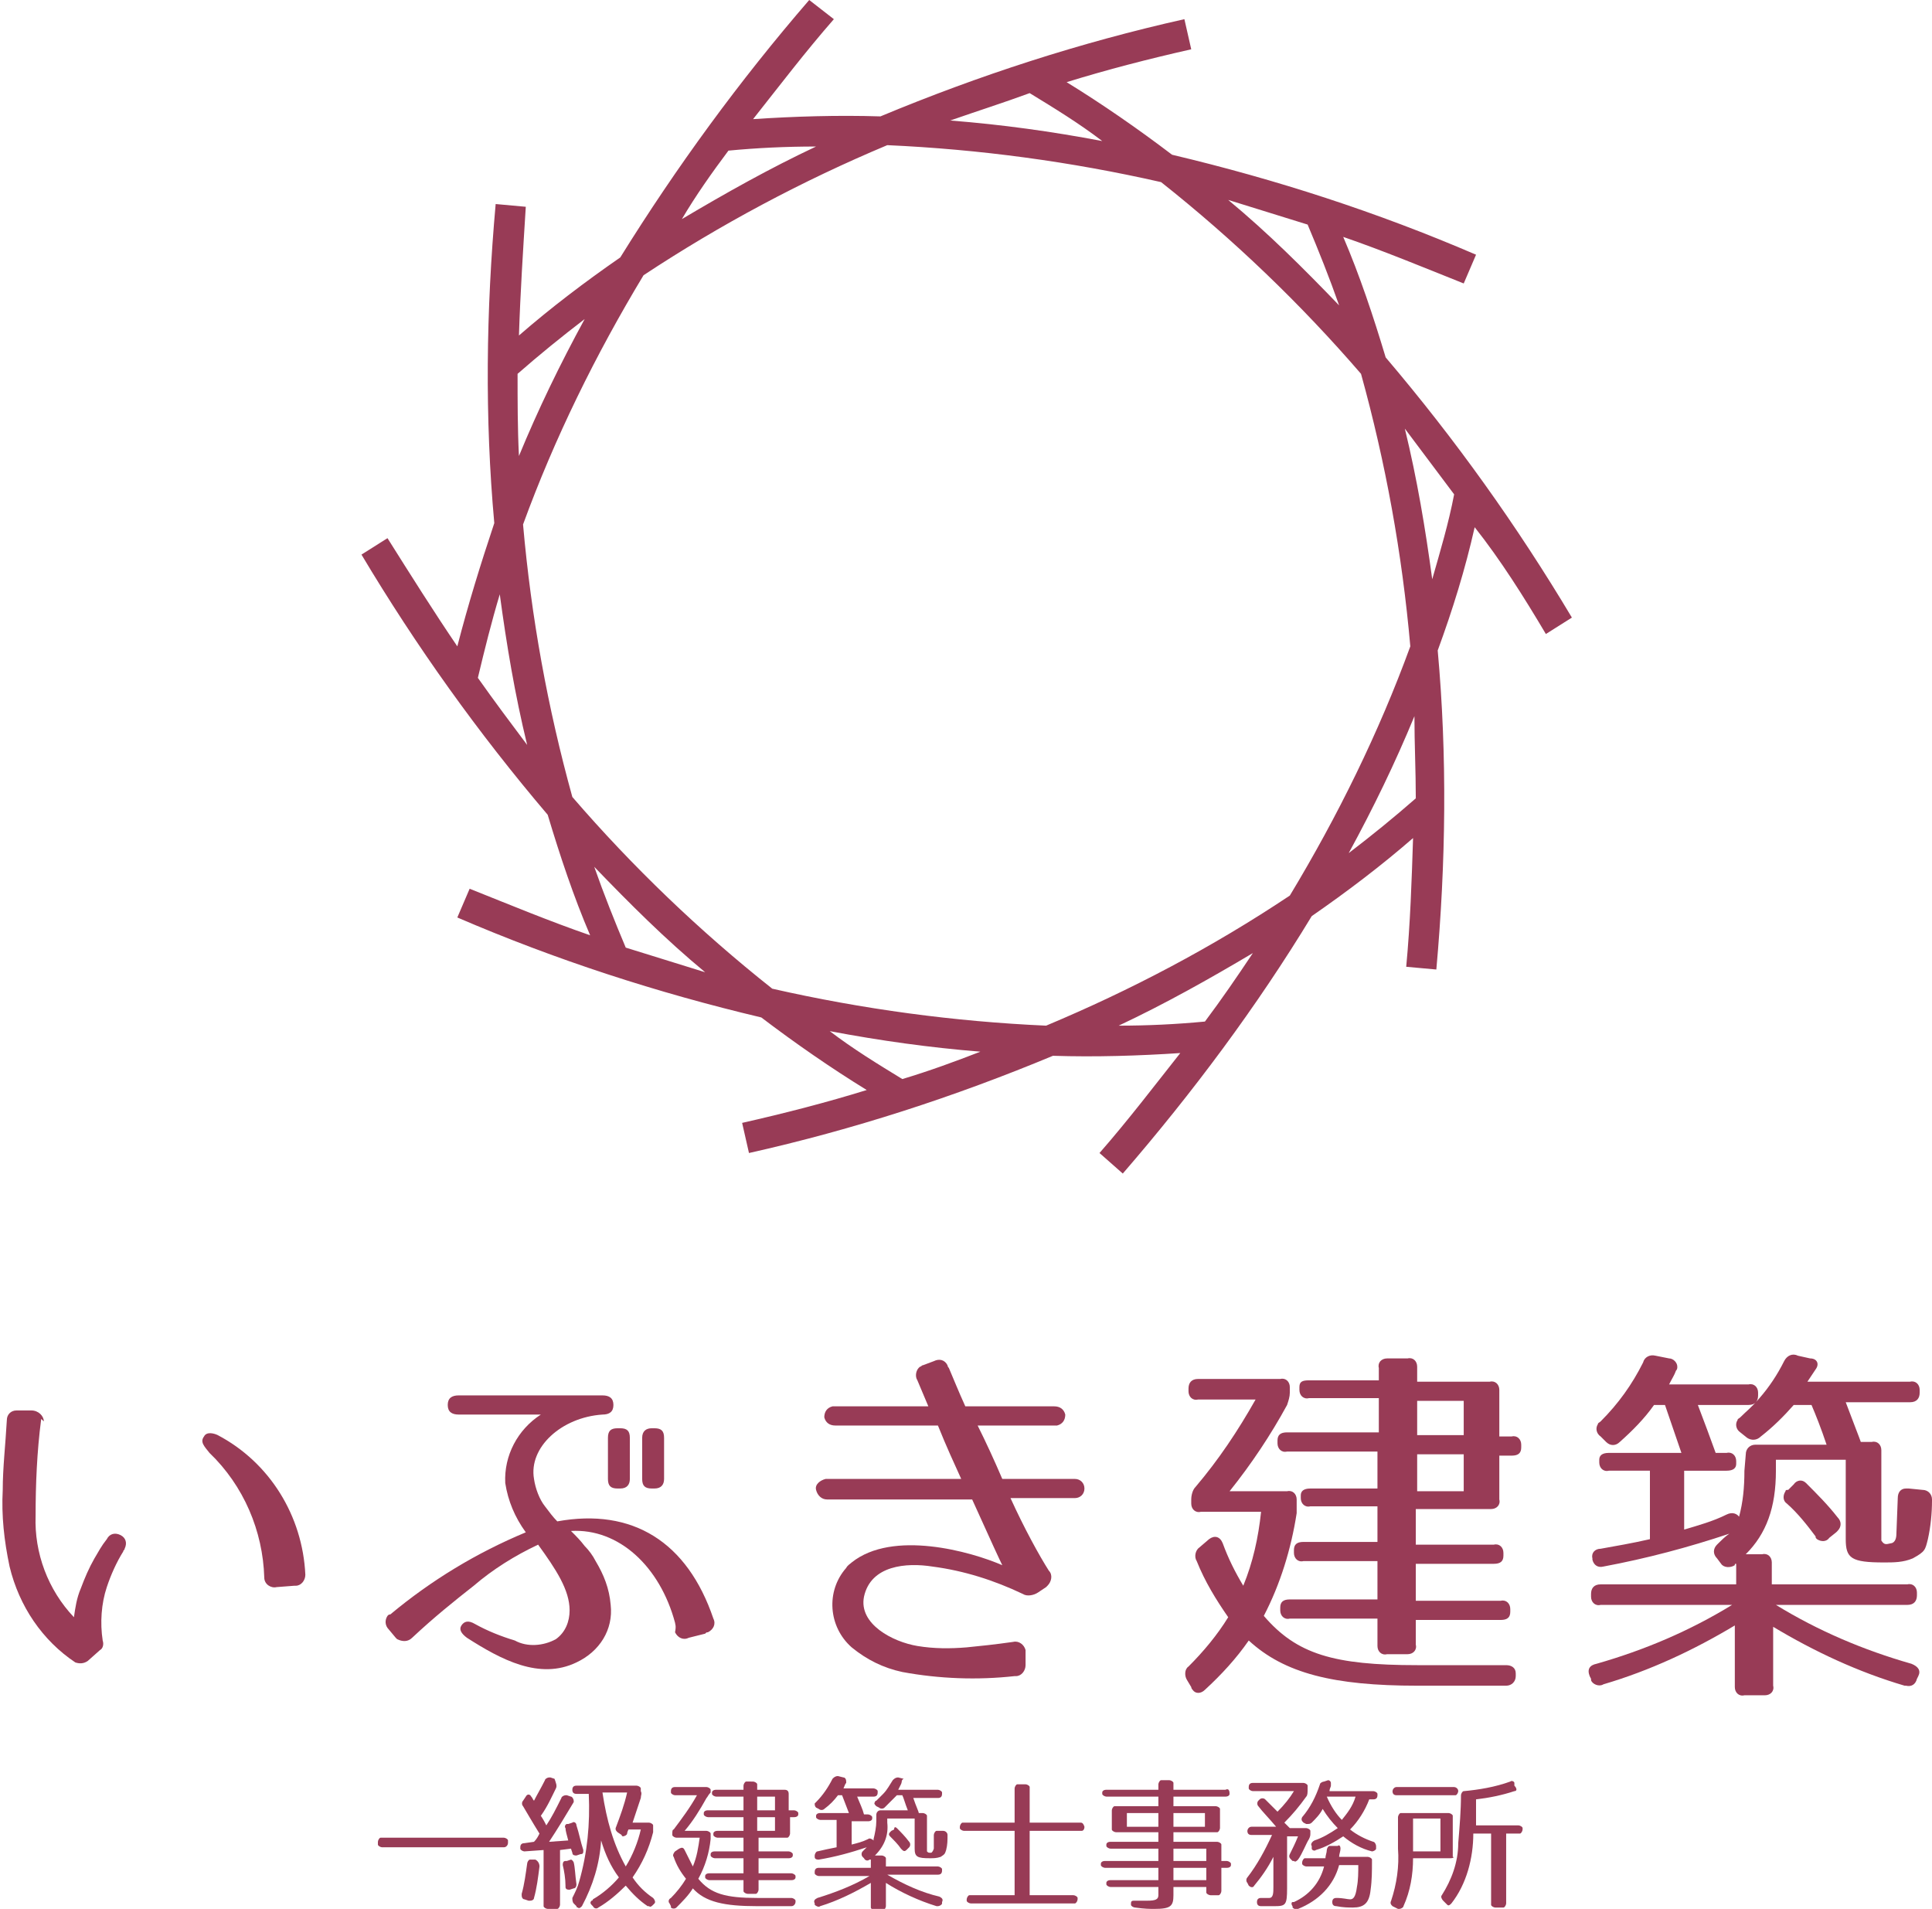
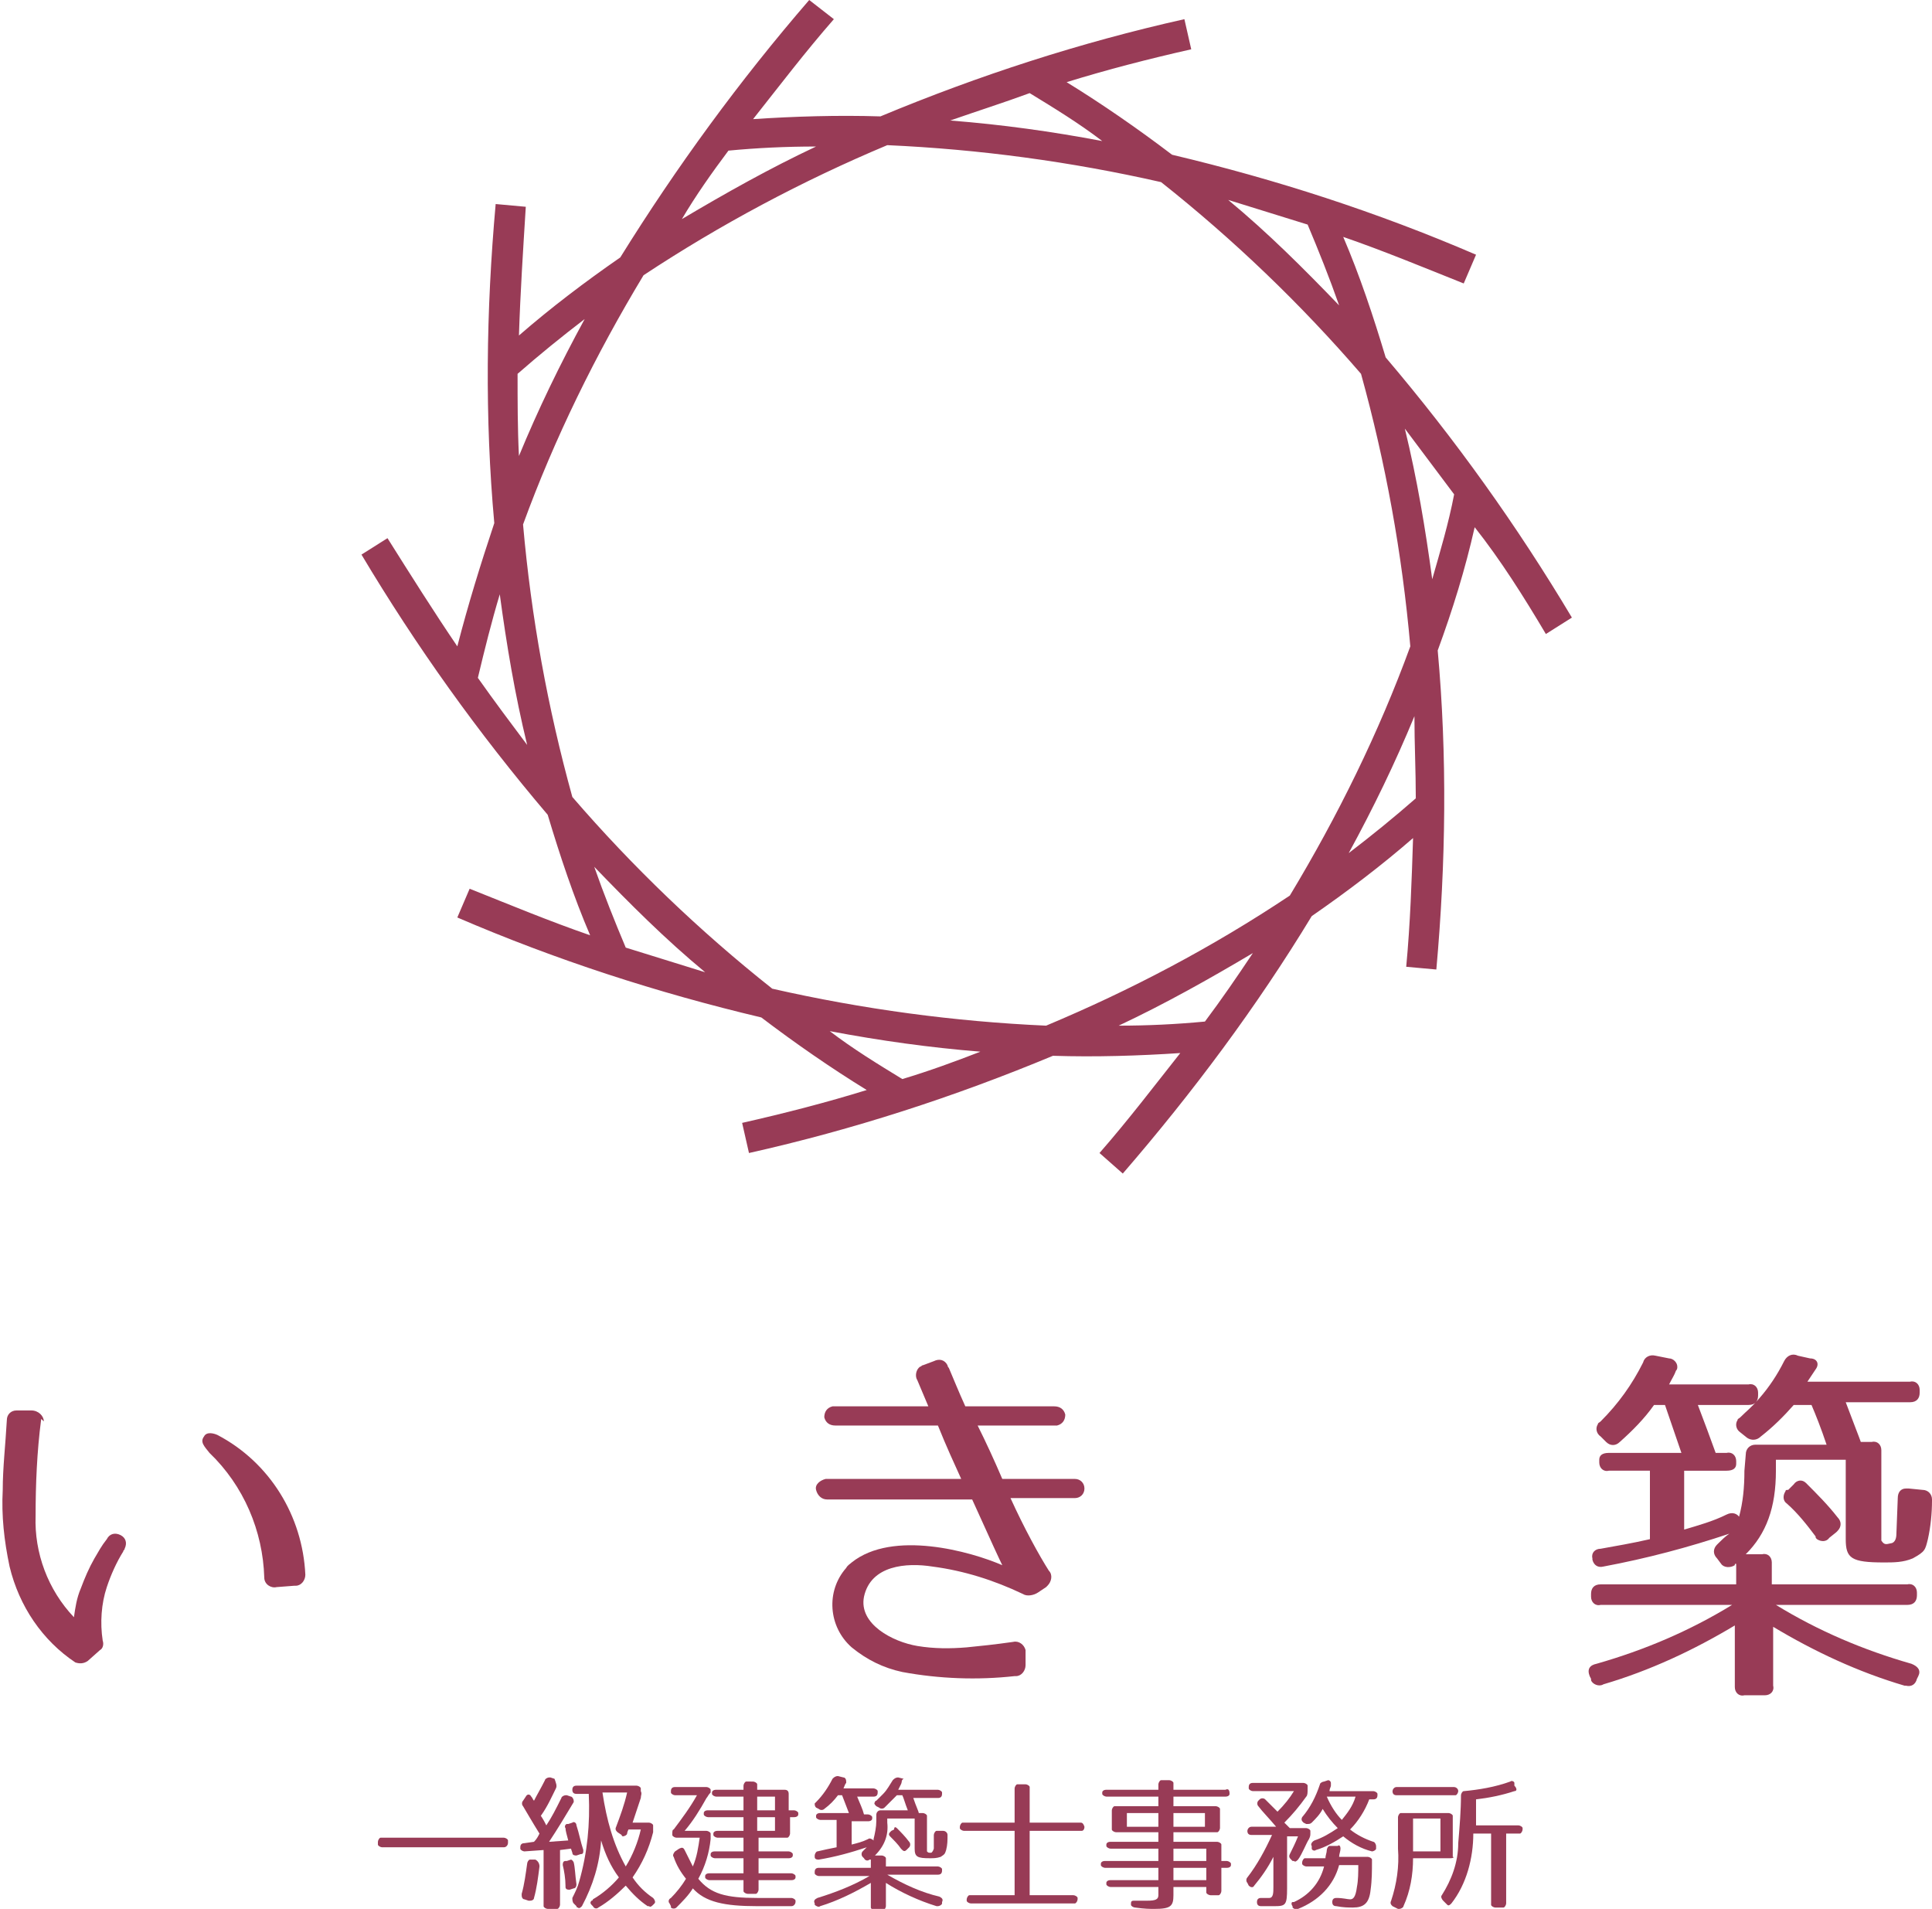
<svg xmlns="http://www.w3.org/2000/svg" version="1.1" id="レイヤー_1" x="0px" y="0px" viewBox="0 0 141.1 139.4" style="enable-background:new 0 0 141.1 139.4;" xml:space="preserve">
  <style type="text/css">
	.st0{fill:#983b56;}
</style>
  <path id="パス_799" class="st0" d="M3,103.7c-0.3,2.3-0.4,4.7-0.4,7c-0.1,2.7,0.9,5.4,2.8,7.4c0.1-0.7,0.2-1.4,0.5-2.1  c0.3-0.8,0.6-1.5,1-2.2c0.3-0.5,0.5-0.9,0.9-1.4c0.2-0.4,0.6-0.5,1-0.3s0.5,0.6,0.3,1c0,0.1-0.1,0.1-0.1,0.2  c-0.5,0.8-0.9,1.7-1.2,2.6c-0.4,1.2-0.5,2.6-0.3,3.9c0.1,0.3,0,0.6-0.2,0.7l-0.9,0.8c-0.3,0.2-0.6,0.2-0.9,0.1  c-2.4-1.6-4.1-4.1-4.8-7c-0.4-1.9-0.6-3.7-0.5-5.6c0-1.6,0.2-3.3,0.3-5.1c0-0.4,0.3-0.7,0.7-0.7h0.1h1c0.5,0,0.9,0.4,0.9,0.8  C3,103.6,3,103.6,3,103.7 M19.3,115.2c-0.1-3.4-1.5-6.7-4-9.1c-0.4-0.5-0.7-0.8-0.4-1.2c0.2-0.4,0.8-0.2,1-0.1  c3.8,2,6.2,5.9,6.4,10.2c0,0.4-0.3,0.8-0.7,0.8c0,0,0,0-0.1,0l-1.3,0.1C19.8,116,19.3,115.7,19.3,115.2  C19.3,115.3,19.3,115.3,19.3,115.2" />
-   <path id="パス_800" class="st0" d="M49.3,118.5c-1.1-4.1-4.1-6.9-7.6-6.7c0.4,0.4,0.7,0.7,1,1.1c0.3,0.3,0.6,0.7,0.8,1.1  c0.6,1,1,2,1.1,3.2c0.2,1.8-0.8,3.4-2.5,4.2c-2.7,1.3-5.5-0.2-8-1.8c-0.4-0.3-0.6-0.6-0.4-0.9c0.2-0.3,0.5-0.4,1-0.1  c0.9,0.5,1.9,0.9,2.9,1.2c0.9,0.5,2.1,0.4,3-0.1c0.7-0.5,1-1.3,1-2.1c0-1.5-1-3-2.3-4.8c-1.7,0.8-3.3,1.8-4.7,3  c-1.4,1.1-2.9,2.3-4.5,3.8c-0.3,0.3-0.7,0.3-1.1,0.1l-0.1-0.1l-0.5-0.6c-0.3-0.3-0.3-0.7-0.1-1c0.1-0.1,0.1-0.1,0.2-0.1  c3-2.5,6.3-4.5,9.9-6c-0.8-1.1-1.3-2.3-1.5-3.6c-0.1-2,0.9-3.9,2.6-5h-6c-0.5,0-0.8-0.2-0.8-0.7s0.3-0.7,0.8-0.7H44  c0.5,0,0.8,0.2,0.8,0.7s-0.3,0.7-0.8,0.7c-3,0.2-5.4,2.4-5,4.7c0.1,0.7,0.4,1.5,0.8,2c0.3,0.4,0.6,0.8,0.9,1.1  c5.5-1,9.5,1.5,11.4,7.1c0.2,0.4,0,0.8-0.4,1c-0.1,0-0.1,0-0.2,0.1l-1.2,0.3c-0.4,0.2-0.8,0-1-0.4C49.4,118.7,49.3,118.6,49.3,118.5   M45.3,108.7h-0.2c-0.5,0-0.7-0.2-0.7-0.7v-3c0-0.5,0.2-0.7,0.7-0.7h0.2c0.5,0,0.7,0.2,0.7,0.7v3C46,108.4,45.8,108.7,45.3,108.7   M47.8,108.7h-0.2c-0.5,0-0.7-0.2-0.7-0.7v-3c0-0.5,0.3-0.7,0.7-0.7h0.2c0.5,0,0.7,0.2,0.7,0.7v3C48.5,108.4,48.3,108.7,47.8,108.7" />
  <path id="パス_801" class="st0" d="M76.6,114.7c0.3,0.3,0.2,0.8-0.1,1.1l-0.1,0.1l-0.6,0.4c-0.3,0.2-0.8,0.3-1.1,0.1  c-2.1-1-4.3-1.7-6.6-2c-1.9-0.3-4.5-0.1-5,2.2c-0.4,2,2.1,3.3,3.9,3.6c1.2,0.2,2.4,0.2,3.6,0.1c1-0.1,2-0.2,3.4-0.4  c0.4-0.1,0.8,0.2,0.9,0.6c0,0.1,0,0.1,0,0.2v0.9c0,0.4-0.3,0.8-0.7,0.8h-0.1c-2.7,0.3-5.5,0.2-8.2-0.3c-1.4-0.3-2.6-0.9-3.7-1.8  c-1.7-1.5-1.9-4.1-0.4-5.8c0.1-0.2,0.3-0.3,0.4-0.4c3-2.4,8.7-0.8,11,0.2c-0.2-0.4-0.8-1.7-2.2-4.8H60.4c-0.4,0-0.7-0.3-0.8-0.7  s0.3-0.7,0.7-0.8h0.1h9.8c-0.5-1.1-1.1-2.4-1.7-3.9H61c-0.4,0-0.7-0.2-0.8-0.6c0-0.4,0.2-0.7,0.6-0.8h0.1h6.9l-0.8-1.9  c-0.2-0.3-0.1-0.8,0.2-1c0.1,0,0.1-0.1,0.2-0.1l0.8-0.3c0.4-0.2,0.8-0.1,1,0.3c0,0,0,0.1,0.1,0.2c0.3,0.7,0.7,1.7,1.2,2.8H77  c0.4,0,0.7,0.2,0.8,0.6c0,0.4-0.2,0.7-0.6,0.8h-0.1h-5.7c0.6,1.2,1.2,2.5,1.8,3.9h5.3c0.4,0,0.7,0.3,0.7,0.7s-0.3,0.7-0.7,0.7  c0,0,0,0-0.1,0h-4.6C74.8,111.6,75.9,113.6,76.6,114.7" />
-   <path id="パス_802" class="st0" d="M94,102.6c-1.2,2.2-2.6,4.3-4.2,6.3H94c0.4-0.1,0.7,0.2,0.7,0.6c0,0.1,0,0.1,0,0.2v0.8  c-0.4,2.6-1.2,5.2-2.4,7.5c2.4,2.8,5.1,3.6,11.2,3.6h6.5c0.4,0,0.7,0.2,0.7,0.6c0,0.1,0,0.1,0,0.2c0,0.4-0.3,0.7-0.7,0.7h-0.1h-6.4  c-6.1,0-9.7-0.9-12.3-3.3c-0.9,1.3-2,2.5-3.2,3.6c-0.3,0.3-0.7,0.3-0.9,0c0,0-0.1-0.1-0.1-0.2l-0.3-0.5c-0.2-0.3-0.2-0.8,0.1-1  c1.1-1.1,2.1-2.3,2.9-3.6c-0.9-1.3-1.7-2.6-2.3-4.1c-0.2-0.3-0.1-0.8,0.2-1l0.7-0.6c0.4-0.3,0.8-0.2,1,0.3c0.4,1.1,0.9,2.1,1.5,3.1  c0.7-1.7,1.1-3.5,1.3-5.4h-4.4c-0.4,0.1-0.7-0.2-0.7-0.6c0-0.1,0-0.1,0-0.2v-0.1c0-0.3,0.1-0.7,0.3-0.9c1.7-2,3.1-4.1,4.4-6.4h-4.2  c-0.4,0.1-0.7-0.2-0.7-0.6c0-0.1,0-0.1,0-0.2c0-0.4,0.2-0.7,0.7-0.7h6c0.4-0.1,0.7,0.2,0.7,0.6c0,0.1,0,0.1,0,0.2v0.2  C94.2,102,94.1,102.3,94,102.6 M109.5,101.8v3.1h0.9c0.4-0.1,0.7,0.2,0.7,0.6c0,0.1,0,0.1,0,0.2c0,0.4-0.2,0.6-0.7,0.6h-0.9v3.2  c0.1,0.4-0.2,0.7-0.6,0.7c-0.1,0-0.1,0-0.2,0h-5.3v2.6h5.7c0.4-0.1,0.7,0.2,0.7,0.6c0,0.1,0,0.1,0,0.2c0,0.4-0.2,0.6-0.7,0.6h-5.7  v2.7h6.2c0.4-0.1,0.7,0.2,0.7,0.6c0,0.1,0,0.1,0,0.2c0,0.4-0.2,0.6-0.7,0.6h-6.2v1.8c0.1,0.4-0.2,0.7-0.6,0.7c-0.1,0-0.1,0-0.2,0  h-1.3c-0.4,0.1-0.7-0.2-0.7-0.6c0-0.1,0-0.1,0-0.2v-1.8h-6.4c-0.4,0.1-0.7-0.2-0.7-0.6c0-0.1,0-0.1,0-0.2c0-0.4,0.2-0.6,0.7-0.6h6.4  V114h-5.4c-0.4,0.1-0.7-0.2-0.7-0.6c0-0.1,0-0.1,0-0.2c0-0.4,0.2-0.6,0.7-0.6h5.4V110h-4.9c-0.4,0.1-0.7-0.2-0.7-0.6  c0-0.1,0-0.1,0-0.2c0-0.3,0.2-0.5,0.7-0.5h4.9V106H94c-0.4,0.1-0.7-0.2-0.7-0.6c0-0.1,0-0.1,0-0.2c0-0.4,0.2-0.6,0.7-0.6h6.7v-2.5  h-5.1c-0.4,0.1-0.7-0.2-0.7-0.6c0-0.1,0-0.1,0-0.2c0-0.4,0.2-0.5,0.7-0.5h5.1v-0.9c-0.1-0.4,0.2-0.7,0.6-0.7c0.1,0,0.1,0,0.2,0h1.3  c0.4-0.1,0.7,0.2,0.7,0.6c0,0.1,0,0.1,0,0.2v0.9h5.3c0.4-0.1,0.7,0.2,0.7,0.6C109.5,101.6,109.5,101.7,109.5,101.8 M106.9,102.3  h-3.4v2.5h3.4V102.3z M106.9,106.2h-3.4v2.7h3.4V106.2z" />
  <path id="パス_803" class="st0" d="M132.6,100l-0.6,0.9h7.5c0.4-0.1,0.7,0.2,0.7,0.6c0,0.1,0,0.1,0,0.2c0,0.4-0.2,0.7-0.7,0.7  h-4.7c0.6,1.6,1,2.6,1.1,2.9h0.8c0.4-0.1,0.7,0.2,0.7,0.6c0,0.1,0,0.1,0,0.2v6.4c0.2,0.3,0.3,0.3,0.7,0.2c0,0,0.4,0,0.4-0.7l0.1-2.6  c0-0.4,0.2-0.7,0.6-0.7c0.1,0,0.1,0,0.2,0l1,0.1c0.4,0,0.7,0.3,0.7,0.7v0.1c0,0.9-0.1,1.9-0.3,2.8c-0.2,0.8-0.2,0.9-1.1,1.4  c-0.7,0.3-1.4,0.3-2.1,0.3c-2.4,0-2.8-0.3-2.8-1.7v-5.8h-5.1v0.8c0,2.7-0.7,4.6-2.2,6.1h1.2c0.4-0.1,0.7,0.2,0.7,0.6  c0,0.1,0,0.1,0,0.2v1.4h9.9c0.4-0.1,0.7,0.2,0.7,0.6c0,0.1,0,0.1,0,0.2c0,0.4-0.2,0.7-0.7,0.7h-9.6c3.1,1.9,6.4,3.3,9.9,4.3  c0.5,0.2,0.7,0.5,0.5,0.9l-0.1,0.2c-0.1,0.4-0.4,0.6-0.8,0.5c-0.1,0-0.1,0-0.1,0c-3.4-1-6.6-2.5-9.6-4.3v4.3  c0.1,0.4-0.2,0.7-0.6,0.7c-0.1,0-0.1,0-0.2,0h-1.3c-0.4,0.1-0.7-0.2-0.7-0.6c0-0.1,0-0.1,0-0.2v-4.3c-3,1.8-6.2,3.3-9.6,4.3  c-0.3,0.2-0.8,0-0.9-0.3v-0.1l-0.1-0.2c-0.2-0.5,0-0.8,0.5-0.9c3.5-1,6.8-2.4,9.9-4.3h-9.6c-0.4,0.1-0.7-0.2-0.7-0.6  c0-0.1,0-0.1,0-0.2c0-0.4,0.2-0.7,0.7-0.7h9.9v-1.5c-0.1,0-0.1,0-0.1,0.1c-0.3,0.2-0.8,0.2-1-0.1l0,0l-0.3-0.4c-0.3-0.3-0.3-0.7,0-1  l0.1-0.1c0.2-0.2,0.5-0.5,0.8-0.7c-3,1-6,1.8-9.2,2.4c-0.4,0.1-0.7-0.1-0.8-0.5v-0.1c-0.1-0.4,0.2-0.7,0.6-0.7  c1.1-0.2,2.3-0.4,3.6-0.7v-5h-3c-0.4,0.1-0.7-0.2-0.7-0.6c0-0.1,0-0.1,0-0.2c0-0.3,0.2-0.5,0.7-0.5h5.3l-1.2-3.5h-0.8  c-0.7,1-1.6,1.9-2.5,2.7c-0.3,0.3-0.7,0.3-1,0l0,0l-0.4-0.4c-0.3-0.2-0.4-0.6-0.2-0.9c0-0.1,0.1-0.1,0.2-0.2  c1.3-1.3,2.3-2.7,3.1-4.3c0.1-0.4,0.5-0.6,0.9-0.5l1,0.2c0.3,0,0.6,0.3,0.6,0.6c0,0.1,0,0.2-0.1,0.3c-0.1,0.3-0.3,0.6-0.5,1h5.8  c0.4-0.1,0.7,0.2,0.7,0.6c0,0.1,0,0.1,0,0.2c0,0.4-0.2,0.7-0.7,0.7H124c0.5,1.3,0.9,2.4,1.3,3.5h0.8c0.4-0.1,0.7,0.2,0.7,0.6  c0,0.1,0,0.1,0,0.2c0,0.3-0.2,0.5-0.7,0.5H123v4.3c1-0.3,2.1-0.6,3.1-1.1c0.4-0.2,0.8-0.1,1,0.3l0,0l-0.1-0.1  c0.3-1.1,0.4-2.2,0.4-3.4l0.1-1.2c0-0.4,0.3-0.7,0.7-0.7h0.1h5.1c-0.4-1.2-0.8-2.2-1.1-2.9H131c-0.7,0.8-1.5,1.6-2.4,2.3  c-0.3,0.3-0.7,0.3-1,0.1l0,0l-0.5-0.4c-0.3-0.2-0.4-0.6-0.2-0.9c0-0.1,0.1-0.1,0.2-0.2c0.5-0.5,0.8-0.7,1.4-1.4  c0.7-0.8,1.3-1.7,1.8-2.7c0.2-0.4,0.6-0.6,1-0.4l0.9,0.2C132.7,99.2,132.9,99.6,132.6,100 M131.9,108.3c0.8,0.8,1.6,1.6,2.3,2.5  c0.3,0.3,0.3,0.7,0,1l-0.1,0.1l-0.5,0.4c-0.2,0.3-0.6,0.3-0.9,0.1c-0.1-0.1-0.1-0.1-0.1-0.2c-0.6-0.8-1.3-1.7-2.1-2.4  c-0.3-0.2-0.3-0.6-0.1-0.9c0-0.1,0.1-0.1,0.2-0.1l0.4-0.4C131.2,108.1,131.6,108,131.9,108.3L131.9,108.3" />
  <path id="パス_804" class="st0" d="M36.8,134.9h-8.9c-0.1,0-0.3-0.1-0.3-0.2c0,0,0,0,0-0.1v-0.1c0-0.1,0.1-0.3,0.2-0.3  c0,0,0,0,0.1,0h8.9c0.1,0,0.3,0.1,0.3,0.2c0,0,0,0,0,0.1v0.1C37.1,134.7,37,134.9,36.8,134.9L36.8,134.9" />
  <path id="パス_805" class="st0" d="M40.6,130.6c-0.3,0.6-0.6,1.3-1.1,2c0.2,0.3,0.3,0.5,0.4,0.7c0.4-0.6,0.7-1.2,1.1-2  c0-0.1,0.2-0.2,0.3-0.2c0,0,0,0,0.1,0l0.3,0.1c0.1,0,0.2,0.2,0.2,0.3c0,0,0,0,0,0.1c-0.6,1-1.2,2-1.8,2.9l1.4-0.1  c-0.1-0.4-0.2-0.7-0.2-0.9c-0.1-0.1,0-0.3,0.1-0.3h0.1l0.3-0.1c0.1-0.1,0.3,0,0.3,0.2l0,0c0.2,0.6,0.3,1.2,0.5,1.8  c0,0.2,0,0.3-0.2,0.3l-0.3,0.1c-0.1,0-0.3,0-0.3-0.2l0,0l-0.1-0.3l-0.8,0.1v4c0,0.1-0.1,0.3-0.2,0.3c0,0,0,0-0.1,0H40  c-0.1,0-0.3-0.1-0.3-0.2c0,0,0,0,0-0.1v-4l-1.4,0.1c-0.1,0-0.3-0.1-0.3-0.2c0,0,0,0,0-0.1c0-0.2,0.1-0.3,0.3-0.3l0.7-0.1  c0.2-0.2,0.3-0.4,0.4-0.6c-0.5-0.8-0.9-1.5-1.2-2c-0.1-0.1-0.1-0.3,0-0.4l0.2-0.3c0.1-0.2,0.3-0.2,0.4,0c0.1,0.1,0.1,0.2,0.2,0.3  c0.2-0.4,0.5-0.9,0.8-1.5c0-0.1,0.2-0.2,0.3-0.2c0,0,0,0,0.1,0l0.3,0.1C40.6,130.2,40.7,130.4,40.6,130.6  C40.6,130.5,40.6,130.6,40.6,130.6 M39.4,136.3c-0.1,0.8-0.2,1.6-0.4,2.3c0,0.1-0.1,0.2-0.3,0.2c0,0,0,0-0.1,0l-0.3-0.1  c-0.1,0-0.2-0.1-0.2-0.3v-0.1c0.2-0.7,0.3-1.5,0.4-2.2c0-0.1,0.1-0.3,0.2-0.3c0,0,0,0,0.1,0h0.3C39.3,135.9,39.4,136.1,39.4,136.3  C39.4,136.2,39.4,136.2,39.4,136.3 M41.9,136c0.1,0.4,0.1,0.9,0.2,1.6c0,0.2-0.1,0.3-0.2,0.3l0,0l-0.3,0.1c-0.1,0-0.3,0-0.3-0.2  v-0.1c0-0.5-0.1-1.1-0.2-1.5c0-0.1,0-0.3,0.2-0.3c0,0,0,0,0.1,0l0.3-0.1C41.7,135.8,41.8,135.8,41.9,136L41.9,136 M46.8,131.3  c-0.2,0.6-0.4,1.2-0.6,1.8h1.2c0.1,0,0.3,0.1,0.3,0.2c0,0,0,0,0,0.1v0.1c0,0.1,0,0.2,0,0.3c-0.3,1.2-0.8,2.3-1.5,3.3  c0.4,0.6,0.9,1.1,1.5,1.5c0.1,0.1,0.2,0.3,0.1,0.4l0,0l-0.1,0.1c-0.1,0.1-0.2,0.2-0.3,0.1h-0.1c-0.6-0.4-1.1-0.9-1.6-1.5  c-0.6,0.6-1.3,1.2-2,1.6c-0.1,0.1-0.3,0.1-0.4-0.1l0,0l-0.1-0.1c-0.1-0.1-0.1-0.2,0-0.3c0,0,0.1,0,0.1-0.1c0.7-0.4,1.4-1,1.9-1.6  c-0.6-0.8-1-1.7-1.3-2.7c-0.1,1.7-0.6,3.3-1.4,4.8c-0.1,0.1-0.2,0.2-0.3,0.1c0,0-0.1,0-0.1-0.1l-0.2-0.2c-0.1-0.1-0.1-0.3-0.1-0.4  c0.2-0.4,0.4-0.8,0.5-1.2c0.6-2.1,0.8-4.2,0.7-6.4h-0.9c-0.2,0-0.3-0.1-0.3-0.3s0.1-0.3,0.3-0.3h4.4c0.1,0,0.3,0.1,0.3,0.2  c0,0,0,0,0,0.1v0.1C46.9,131,46.8,131.1,46.8,131.3 M45.7,136.3c0.5-0.8,0.9-1.8,1.1-2.7h-0.9c-0.1,0.2-0.1,0.3-0.1,0.3  c0,0.1-0.2,0.2-0.3,0.2c0,0-0.1,0-0.1-0.1l-0.3-0.2c-0.1-0.1-0.2-0.2-0.1-0.4l0,0c0.3-0.8,0.6-1.6,0.8-2.5H44  C44.3,132.9,44.8,134.7,45.7,136.3" />
  <path id="パス_806" class="st0" d="M51.6,131.3c-0.5,0.9-1,1.7-1.6,2.4h1.6c0.1,0,0.3,0.1,0.3,0.2c0,0,0,0,0,0.1v0.3  c-0.1,1-0.4,2-0.9,2.9c0.9,1.1,2,1.4,4.3,1.4h2.5c0.1,0,0.3,0.1,0.3,0.2v0.1c0,0.1-0.1,0.3-0.3,0.3l0,0h-2.5c-2.4,0-3.8-0.3-4.7-1.3  c-0.3,0.5-0.8,1-1.2,1.4c-0.1,0.1-0.3,0.1-0.4,0c0,0,0,0,0-0.1l-0.1-0.2c-0.1-0.1-0.1-0.3,0.1-0.4c0.4-0.4,0.8-0.9,1.1-1.4  c-0.4-0.5-0.7-1-0.9-1.6c-0.1-0.1,0-0.3,0.1-0.4l0.3-0.2c0.2-0.1,0.3-0.1,0.4,0.1c0.2,0.4,0.4,0.8,0.6,1.2c0.3-0.7,0.4-1.4,0.5-2.1  h-1.7c-0.1,0-0.3-0.1-0.3-0.2c0,0,0,0,0-0.1l0,0c0-0.1,0-0.3,0.1-0.3c0.6-0.8,1.2-1.6,1.7-2.5h-1.6c-0.1,0-0.3-0.1-0.3-0.2  c0,0,0,0,0-0.1c0-0.2,0.1-0.3,0.3-0.3h2.3c0.1,0,0.3,0.1,0.3,0.2c0,0,0,0,0,0.1v0.1C51.7,131.1,51.7,131.2,51.6,131.3 M57.6,131v1.2  H58c0.1,0,0.3,0.1,0.3,0.2c0,0,0,0,0,0.1s-0.1,0.2-0.3,0.2h-0.3v1.2c0,0.1-0.1,0.3-0.2,0.3c0,0,0,0-0.1,0h-2v1h2.2  c0.1,0,0.3,0.1,0.3,0.2c0,0,0,0,0,0.1s-0.1,0.2-0.3,0.2h-2.2v1.1h2.4c0.1,0,0.3,0.1,0.3,0.2c0,0,0,0,0,0.1s-0.1,0.2-0.3,0.2h-2.4  v0.7c0,0.1-0.1,0.3-0.2,0.3c0,0,0,0-0.1,0h-0.5c-0.1,0-0.3-0.1-0.3-0.2c0,0,0,0,0-0.1v-0.7h-2.5c-0.1,0-0.3-0.1-0.3-0.2  c0,0,0,0,0-0.1s0.1-0.2,0.3-0.2h2.5v-1.1h-2.1c-0.1,0-0.3-0.1-0.3-0.2c0,0,0,0,0-0.1s0.1-0.2,0.3-0.2h2.1v-1h-1.9  c-0.1,0-0.3-0.1-0.3-0.2c0,0,0,0,0-0.1s0.1-0.2,0.3-0.2h1.9v-1h-2.6c-0.1,0-0.3-0.1-0.3-0.2c0,0,0,0,0-0.1s0.1-0.2,0.3-0.2h2.6v-1  h-2c-0.1,0-0.3-0.1-0.3-0.2c0,0,0,0,0-0.1s0.1-0.2,0.3-0.2h2v-0.3c0-0.1,0.1-0.3,0.2-0.3c0,0,0,0,0.1,0H55c0.1,0,0.3,0.1,0.3,0.2  c0,0,0,0,0,0.1v0.3h2C57.5,130.7,57.6,130.8,57.6,131C57.7,130.9,57.7,130.9,57.6,131 M56.6,131.2h-1.3v1h1.3V131.2z M56.6,132.7  h-1.3v1h1.3V132.7z" />
  <path id="パス_807" class="st0" d="M65.8,130.3l-0.2,0.4h2.9c0.1,0,0.3,0.1,0.3,0.2c0,0,0,0,0,0.1c0,0.2-0.1,0.3-0.3,0.3h-1.8  c0.2,0.6,0.4,1,0.4,1.1h0.3c0.1,0,0.3,0.1,0.3,0.2c0,0,0,0,0,0.1v2.5c0.1,0.1,0.1,0.1,0.3,0.1c0,0,0.1,0,0.2-0.3v-1  c0-0.1,0.1-0.3,0.2-0.3c0,0,0,0,0.1,0h0.4c0.1,0,0.3,0.1,0.3,0.3l0,0c0,0.4,0,0.7-0.1,1.1c-0.1,0.3-0.1,0.3-0.4,0.5  c-0.3,0.1-0.5,0.1-0.8,0.1c-0.9,0-1.1-0.1-1.1-0.7v-2.2h-2v0.3c0.1,0.9-0.2,1.7-0.9,2.4h0.5c0.1,0,0.3,0.1,0.3,0.2c0,0,0,0,0,0.1  v0.5h3.8c0.1,0,0.3,0.1,0.3,0.2c0,0,0,0,0,0.1c0,0.2-0.1,0.3-0.3,0.3h-3.7c1.2,0.7,2.5,1.3,3.8,1.6c0.2,0.1,0.3,0.2,0.2,0.4v0.1  c0,0.1-0.2,0.2-0.3,0.2c0,0,0,0-0.1,0c-1.3-0.4-2.6-1-3.7-1.7v1.7c0,0.1-0.1,0.3-0.2,0.3c0,0,0,0-0.1,0h-0.5c-0.1,0-0.3-0.1-0.3-0.2  c0,0,0,0,0-0.1v-1.7c-1.2,0.7-2.4,1.3-3.7,1.7c-0.1,0.1-0.3,0-0.4-0.1l0,0V139c-0.1-0.2,0-0.3,0.2-0.4c1.3-0.4,2.6-0.9,3.8-1.6h-3.7  c-0.1,0-0.3-0.1-0.3-0.2c0,0,0,0,0-0.1c0-0.2,0.1-0.3,0.3-0.3h3.8v-0.6c0,0,0,0-0.1,0c-0.1,0.1-0.3,0.1-0.4-0.1l0,0l-0.1-0.1  c-0.1-0.1-0.1-0.3,0-0.4l0,0c0.1-0.1,0.2-0.2,0.3-0.3c-1.2,0.4-2.3,0.7-3.5,0.9c-0.1,0-0.3,0-0.3-0.2c0,0,0,0,0-0.1s0.1-0.3,0.2-0.3  c0.4-0.1,0.9-0.2,1.4-0.3v-2h-1.2c-0.1,0-0.3-0.1-0.3-0.2c0,0,0,0,0-0.1s0.1-0.2,0.3-0.2H62l-0.5-1.3h-0.3c-0.3,0.4-0.6,0.7-1,1  c-0.1,0.1-0.3,0.1-0.4,0l0,0l-0.2-0.1c-0.1-0.1-0.1-0.2-0.1-0.3c0,0,0,0,0.1-0.1c0.5-0.5,0.9-1.1,1.2-1.7c0.1-0.1,0.2-0.2,0.4-0.2  l0.4,0.1c0.1,0,0.2,0.1,0.2,0.3v0.1c-0.1,0.1-0.1,0.2-0.2,0.4h2.2c0.1,0,0.3,0.1,0.3,0.2c0,0,0,0,0,0.1c0,0.2-0.1,0.3-0.3,0.3h-1.2  c0.2,0.5,0.4,0.9,0.5,1.3h0.3c0.1,0,0.3,0.1,0.3,0.2c0,0,0,0,0,0.1s-0.1,0.2-0.3,0.2h-1.2v1.7c0.4-0.1,0.8-0.2,1.2-0.4  c0.1-0.1,0.3,0,0.4,0.1l0,0v-0.1c0.1-0.4,0.2-0.9,0.2-1.3v-0.5c0-0.1,0.1-0.3,0.3-0.3l0,0h2c-0.2-0.5-0.3-0.9-0.4-1.1h-0.4  c-0.3,0.3-0.6,0.6-0.9,0.9c-0.1,0.1-0.3,0.1-0.4,0l0,0l-0.2-0.1c-0.1-0.1-0.2-0.2-0.1-0.3c0,0,0-0.1,0.1-0.1  c0.2-0.2,0.3-0.3,0.5-0.5c0.3-0.3,0.5-0.7,0.7-1c0.1-0.1,0.2-0.2,0.4-0.2l0.4,0.1C65.8,130,65.9,130.1,65.8,130.3 M65.5,133.5  c0.3,0.3,0.6,0.6,0.9,1c0.1,0.1,0.1,0.3,0,0.4l0,0l-0.2,0.2c-0.1,0.1-0.2,0.1-0.3,0c0,0,0,0-0.1-0.1c-0.2-0.3-0.5-0.6-0.8-0.9  c-0.1-0.1-0.1-0.2,0-0.3c0,0,0,0,0.1-0.1l0.2-0.1C65.3,133.4,65.4,133.4,65.5,133.5L65.5,133.5" />
  <path id="パス_808" class="st0" d="M79.2,133.4L79.2,133.4c0,0.2-0.1,0.3-0.2,0.3c0,0,0,0-0.1,0h-3.7v4.7h3.2  c0.1,0,0.3,0.1,0.3,0.2c0,0,0,0,0,0.1l0,0c0,0.1-0.1,0.3-0.2,0.3c0,0,0,0-0.1,0h-7.5c-0.1,0-0.3-0.1-0.3-0.2c0,0,0,0,0-0.1l0,0  c0-0.1,0.1-0.3,0.2-0.3c0,0,0,0,0.1,0h3.2v-4.7h-3.7c-0.1,0-0.3-0.1-0.3-0.2c0,0,0,0,0-0.1l0,0c0-0.1,0.1-0.3,0.2-0.3c0,0,0,0,0.1,0  h3.7v-2.5c0-0.1,0.1-0.3,0.2-0.3c0,0,0,0,0.1,0h0.5c0.1,0,0.3,0.1,0.3,0.2c0,0,0,0,0,0.1v2.5h3.7C79,133.1,79.1,133.1,79.2,133.4  C79.2,133.3,79.2,133.3,79.2,133.4" />
  <path id="パス_809" class="st0" d="M89.8,131c0,0.1-0.1,0.2-0.3,0.2h-3.8v0.7h3.1c0.1,0,0.3,0.1,0.3,0.2c0,0,0,0,0,0.1v1.3  c0,0.1-0.1,0.3-0.2,0.3c0,0,0,0-0.1,0h-3.1v0.7h3.2c0.1,0,0.3,0.1,0.3,0.2c0,0,0,0,0,0.1v1.1h0.4c0.1,0,0.3,0.1,0.3,0.2  c0,0,0,0,0,0.1s-0.1,0.2-0.3,0.2h-0.4v1.7c0,0.1-0.1,0.3-0.2,0.3c0,0,0,0-0.1,0h-0.5c-0.1,0-0.3-0.1-0.3-0.2c0,0,0,0,0-0.1v-0.3  h-2.4v0.6c0,0.8-0.2,1-1.4,1c-0.3,0-0.7,0-1.4-0.1c-0.1,0-0.3-0.1-0.3-0.2c0,0,0,0,0-0.1c0-0.2,0.1-0.2,0.3-0.2c0.4,0,0.6,0,0.9,0  c0.6,0,0.8-0.1,0.8-0.4v-0.6h-3.5c-0.1,0-0.3-0.1-0.3-0.2c0,0,0,0,0-0.1s0.1-0.2,0.3-0.2h3.5v-0.9h-3.9c-0.1,0-0.3-0.1-0.3-0.2  c0,0,0,0,0-0.1s0.1-0.2,0.3-0.2h3.9V135h-3.5c-0.1,0-0.3-0.1-0.3-0.2c0,0,0,0,0-0.1s0.1-0.2,0.3-0.2h3.5v-0.7h-3.1  c-0.1,0-0.3-0.1-0.3-0.2c0,0,0,0,0-0.1v-1.3c0-0.1,0.1-0.3,0.2-0.3c0,0,0,0,0.1,0h3.1v-0.7h-3.8c-0.1,0-0.3-0.1-0.3-0.2  c0,0,0,0,0-0.1s0.1-0.2,0.3-0.2h3.8v-0.4c0-0.1,0.1-0.3,0.2-0.3c0,0,0,0,0.1,0h0.5c0.1,0,0.3,0.1,0.3,0.2c0,0,0,0,0,0.1v0.4h3.8  C89.7,130.6,89.8,130.7,89.8,131C89.8,130.9,89.8,130.9,89.8,131 M84.6,132.4h-2.3v1h2.3V132.4z M88,132.4h-2.3v1H88V132.4z   M88.1,135h-2.4v0.9h2.4V135z M88.1,136.4h-2.4v0.9h2.4V136.4z" />
  <path id="パス_810" class="st0" d="M95.4,131.2c-0.5,0.7-1,1.3-1.6,1.9c0.1,0.1,0.3,0.3,0.4,0.4h1.2c0.1,0,0.3,0.1,0.3,0.2  c0,0,0,0,0,0.1v0.1c0,0.1,0,0.2-0.1,0.4c-0.2,0.3-0.5,1.1-0.8,1.5c-0.1,0.1-0.2,0.2-0.3,0.1c0,0,0,0-0.1,0l-0.1-0.1  c-0.1-0.1-0.2-0.2-0.1-0.4l0,0c0.2-0.4,0.4-0.8,0.6-1.3H94v3.8c0,1.2-0.1,1.3-0.9,1.3c-0.2,0-0.5,0-1,0c-0.2,0-0.3-0.1-0.3-0.3l0,0  c0-0.2,0.1-0.3,0.3-0.3c0.4,0,0.5,0,0.6,0c0.3,0,0.3-0.4,0.3-0.8v-2.2c-0.4,0.8-0.9,1.5-1.4,2.1c-0.1,0.2-0.3,0.1-0.4,0l-0.1-0.2  c-0.1-0.1-0.1-0.3,0-0.4c0.7-0.9,1.3-2,1.8-3.1h-1.5c-0.2,0-0.3-0.1-0.3-0.3c0-0.1,0.1-0.3,0.3-0.3h1.8c-0.5-0.6-1-1.1-1.3-1.5  c-0.1-0.1-0.1-0.3,0-0.4l0,0l0.1-0.1c0.1-0.1,0.3-0.1,0.4,0l0,0c0.3,0.3,0.6,0.6,0.9,0.9c0.5-0.5,0.9-1,1.2-1.5h-3  c-0.1,0-0.3-0.1-0.3-0.2c0,0,0,0,0-0.1c0-0.2,0.1-0.3,0.3-0.3h3.7c0.1,0,0.3,0.1,0.3,0.2c0,0,0,0,0,0.1v0.1  C95.5,130.9,95.5,131.1,95.4,131.2 M97.9,135c0,0.2-0.1,0.4-0.1,0.6h2.1c0.1,0,0.3,0.1,0.3,0.2c0,0,0,0,0,0.1c0,0.7,0,1.4-0.1,2.1  c-0.1,1-0.5,1.3-1.3,1.3c-0.3,0-0.7,0-1.2-0.1c-0.2,0-0.3-0.1-0.3-0.3l0,0c0-0.2,0.1-0.3,0.3-0.3c0.5,0,0.8,0.1,1,0.1  s0.4-0.1,0.5-0.9c0.1-0.5,0.1-1.1,0.1-1.6h-1.4c-0.4,1.5-1.5,2.6-3,3.2c-0.1,0.1-0.3,0-0.4-0.1l0,0v-0.1c-0.1-0.1-0.1-0.3,0-0.3h0.1  c1.1-0.5,1.9-1.4,2.2-2.6h-1.3c-0.1,0-0.3-0.1-0.3-0.2c0,0,0,0,0-0.1s0.1-0.3,0.2-0.3c0,0,0,0,0.1,0h1.4c0-0.2,0.1-0.4,0.1-0.6  c0-0.1,0.1-0.3,0.2-0.3c0,0,0,0,0.1,0h0.5C97.8,134.7,97.9,134.8,97.9,135L97.9,135 M97.2,130.4c0,0.1-0.1,0.2-0.1,0.4h3.2  c0.1,0,0.3,0.1,0.3,0.2c0,0,0,0,0,0.1c0,0.2-0.1,0.3-0.3,0.3H100c-0.3,0.8-0.8,1.6-1.4,2.2c0.5,0.4,1.1,0.7,1.7,0.9  c0.1,0,0.2,0.2,0.2,0.3v0.1v0.1c0,0.1-0.2,0.2-0.3,0.2l0,0c-0.8-0.2-1.5-0.6-2.1-1.1c-0.6,0.4-1.3,0.8-2,1c-0.1,0.1-0.3,0-0.3-0.1  v-0.1v-0.1c-0.1-0.1,0-0.3,0.2-0.4l0,0c0.6-0.2,1.1-0.5,1.7-0.9c-0.4-0.4-0.8-0.9-1.1-1.4c-0.2,0.4-0.5,0.7-0.8,1  c-0.1,0.1-0.2,0.1-0.4,0.1l0,0l-0.2-0.1c-0.1-0.1-0.2-0.2-0.1-0.4l0,0c0.6-0.7,1-1.5,1.3-2.4c0-0.1,0.2-0.2,0.3-0.2L97,130  c0.1,0,0.2,0.1,0.2,0.2C97.2,130.3,97.2,130.3,97.2,130.4 M98,132.9c0.4-0.5,0.8-1,1-1.7h-2.1C97.2,131.9,97.6,132.5,98,132.9" />
  <path id="パス_811" class="st0" d="M105.9,135.7h-2.7c0,1.2-0.2,2.4-0.7,3.5c0,0.1-0.2,0.2-0.3,0.2c0,0,0,0-0.1,0l-0.4-0.2  c-0.1-0.1-0.2-0.2-0.1-0.4l0,0c0.4-1.2,0.6-2.5,0.5-3.8v-2.3c0-0.1,0.1-0.3,0.2-0.3c0,0,0,0,0.1,0h3.4c0.1,0,0.3,0.1,0.3,0.2  c0,0,0,0,0,0.1v2.9C106.2,135.6,106.2,135.7,105.9,135.7C106,135.7,106,135.7,105.9,135.7 M106.5,130.8c0,0.1-0.1,0.3-0.2,0.3  c0,0,0,0-0.1,0H102c-0.2,0-0.3-0.1-0.3-0.3c0-0.1,0.1-0.3,0.3-0.3h4.2C106.3,130.5,106.5,130.6,106.5,130.8L106.5,130.8   M105.2,132.8h-2v2.4h2V132.8z M110.6,130.8c-0.9,0.3-1.9,0.5-2.8,0.6c0,0.9,0,1.5,0,1.9h3.1c0.1,0,0.3,0.1,0.3,0.2c0,0,0,0,0,0.1  l0,0c0,0.1-0.1,0.3-0.2,0.3c0,0,0,0-0.1,0H110v5.1c0,0.1-0.1,0.3-0.2,0.3c0,0,0,0-0.1,0h-0.5c-0.1,0-0.3-0.1-0.3-0.2c0,0,0,0,0-0.1  v-5.1h-1.3c0,1.8-0.5,3.7-1.6,5.1c-0.1,0.1-0.2,0.2-0.3,0.1c0,0,0,0-0.1-0.1l-0.2-0.2c-0.1-0.1-0.2-0.3-0.1-0.4l0,0  c0.7-1.1,1.2-2.4,1.2-3.8c0.1-1.2,0.2-2.4,0.2-3.5c0-0.1,0.1-0.3,0.2-0.3l0,0c1.1-0.1,2.3-0.3,3.4-0.7c0.1-0.1,0.3,0,0.3,0.1v0.1  v0.1C110.8,130.6,110.8,130.8,110.6,130.8L110.6,130.8" />
  <path id="パス_812" class="st0" d="M112.9,46.3l1.9-1.2c-4-6.7-8.5-13-13.6-19c-0.9-3-1.9-6-3.1-8.8c2.9,1,5.8,2.2,8.8,3.4  l0.9-2.1c-7.2-3.1-14.6-5.5-22.2-7.3c-2.5-1.9-5.1-3.7-7.7-5.3c2.9-0.9,6-1.7,9.1-2.4l-0.5-2.2c-7.6,1.7-15,4.1-22.2,7.1  c-3.1-0.1-6.3,0-9.3,0.2c1.9-2.4,3.8-4.9,5.9-7.3L59.1,0C54,5.9,49.4,12.2,45.3,18.8c-2.6,1.8-5.1,3.7-7.4,5.7  c0.1-3.1,0.3-6.2,0.5-9.4l-2.2-0.2c-0.7,7.8-0.8,15.6-0.1,23.3c-1,3-1.9,5.9-2.7,9c-1.7-2.5-3.4-5.2-5.1-7.9l-1.9,1.2  c4,6.7,8.5,13,13.6,19c0.9,3,1.9,6,3.1,8.8c-2.9-1-5.8-2.2-8.8-3.4L33.4,67c7.2,3.1,14.6,5.5,22.2,7.3c2.5,1.9,5.1,3.7,7.7,5.3  c-2.9,0.9-6,1.7-9.1,2.4l0.5,2.2c7.6-1.7,15-4.1,22.2-7.1c3.1,0.1,6.3,0,9.3-0.2c-1.9,2.4-3.8,4.9-5.9,7.3l1.7,1.5  c5.1-5.9,9.8-12.2,13.8-18.8c2.6-1.8,5.1-3.7,7.4-5.7c-0.1,3.1-0.2,6.2-0.5,9.4l2.2,0.2c0.7-7.8,0.8-15.6,0.1-23.3  c1.1-3,2-5.9,2.7-9C109.6,40.9,111.3,43.6,112.9,46.3 M95.5,16.4c0.8,1.9,1.6,3.9,2.3,5.9c-2.6-2.7-5.2-5.3-8.1-7.7  C91.6,15.2,93.6,15.8,95.5,16.4 M76.4,74.9c-6.7-0.3-13.4-1.2-20-2.7c-5.3-4.2-10.2-8.9-14.6-14c-1.8-6.5-3-13.1-3.6-19.9  c2.3-6.3,5.3-12.4,8.8-18.2c5.6-3.7,11.6-6.9,17.8-9.5c6.7,0.3,13.4,1.2,20,2.7c5.3,4.2,10.2,8.9,14.6,14c1.8,6.5,3,13.1,3.6,19.9  c-2.3,6.3-5.3,12.4-8.8,18.2C88.5,69.2,82.6,72.3,76.4,74.9 M75.2,6.8c1.8,1.1,3.6,2.2,5.3,3.5c-3.7-0.7-7.3-1.2-11.1-1.5  C71.4,8.1,73.3,7.5,75.2,6.8 M53.2,11c2.1-0.2,4.2-0.3,6.4-0.3c-3.4,1.6-6.6,3.4-9.8,5.3C50.8,14.3,52,12.6,53.2,11 M37.8,27.3  c1.6-1.4,3.2-2.7,4.9-4c-1.8,3.3-3.4,6.6-4.8,10C37.8,31.3,37.8,29.3,37.8,27.3 M34.9,49.5c0.5-2.1,1-4.1,1.6-6.1  c0.5,3.7,1.1,7.3,2,11C37.3,52.8,36.1,51.2,34.9,49.5 M45.7,69.2c-0.8-1.9-1.6-3.9-2.3-5.9c2.6,2.7,5.2,5.3,8.1,7.7  C49.6,70.4,47.6,69.8,45.7,69.2 M65.9,78.8c-1.8-1.1-3.6-2.2-5.3-3.5c3.7,0.7,7.3,1.2,11,1.5C69.8,77.5,67.9,78.2,65.9,78.8   M88,74.6c-2.1,0.2-4.2,0.3-6.3,0.3c3.4-1.6,6.6-3.4,9.8-5.3C90.3,71.4,89.2,73,88,74.6 M103.4,58.3c-1.6,1.4-3.2,2.7-4.9,4  c1.8-3.3,3.4-6.6,4.8-10C103.3,54.3,103.4,56.3,103.4,58.3 M104.6,42.3c-0.5-3.7-1.1-7.3-2-11c1.2,1.6,2.4,3.2,3.6,4.8  C105.8,38.2,105.2,40.2,104.6,42.3" />
</svg>